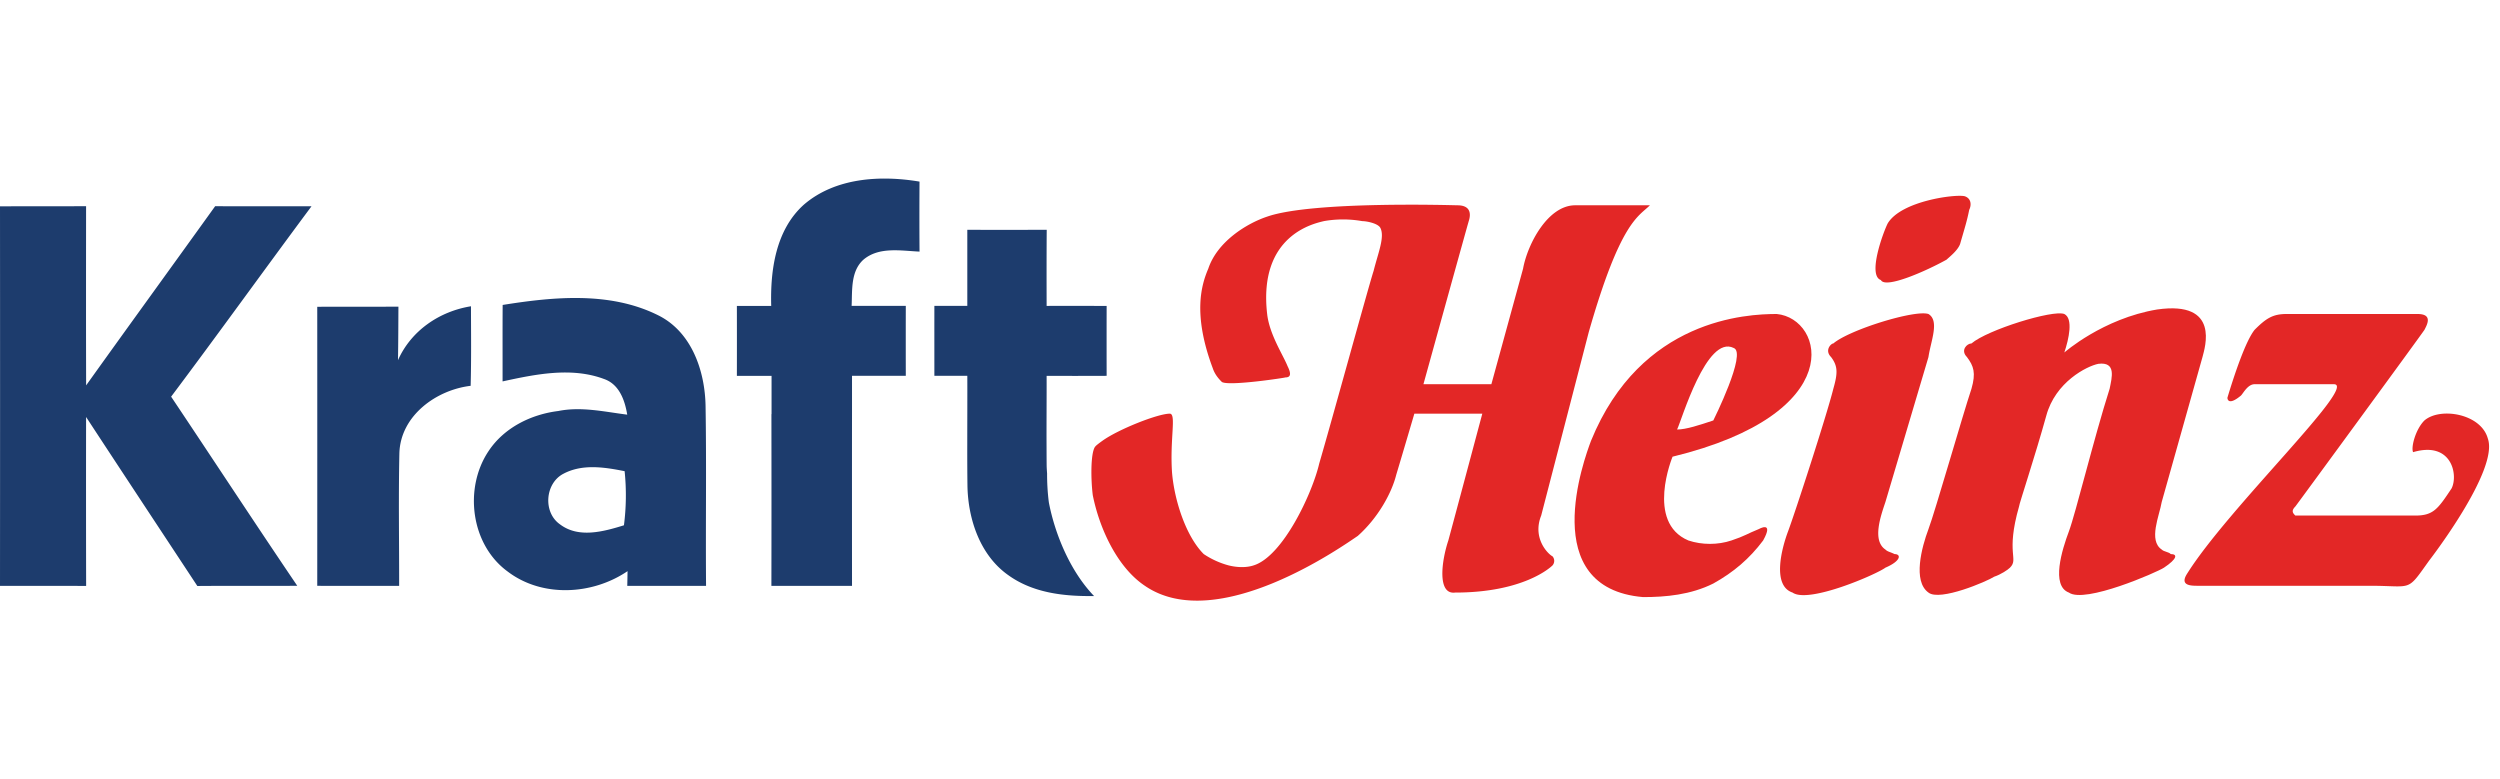
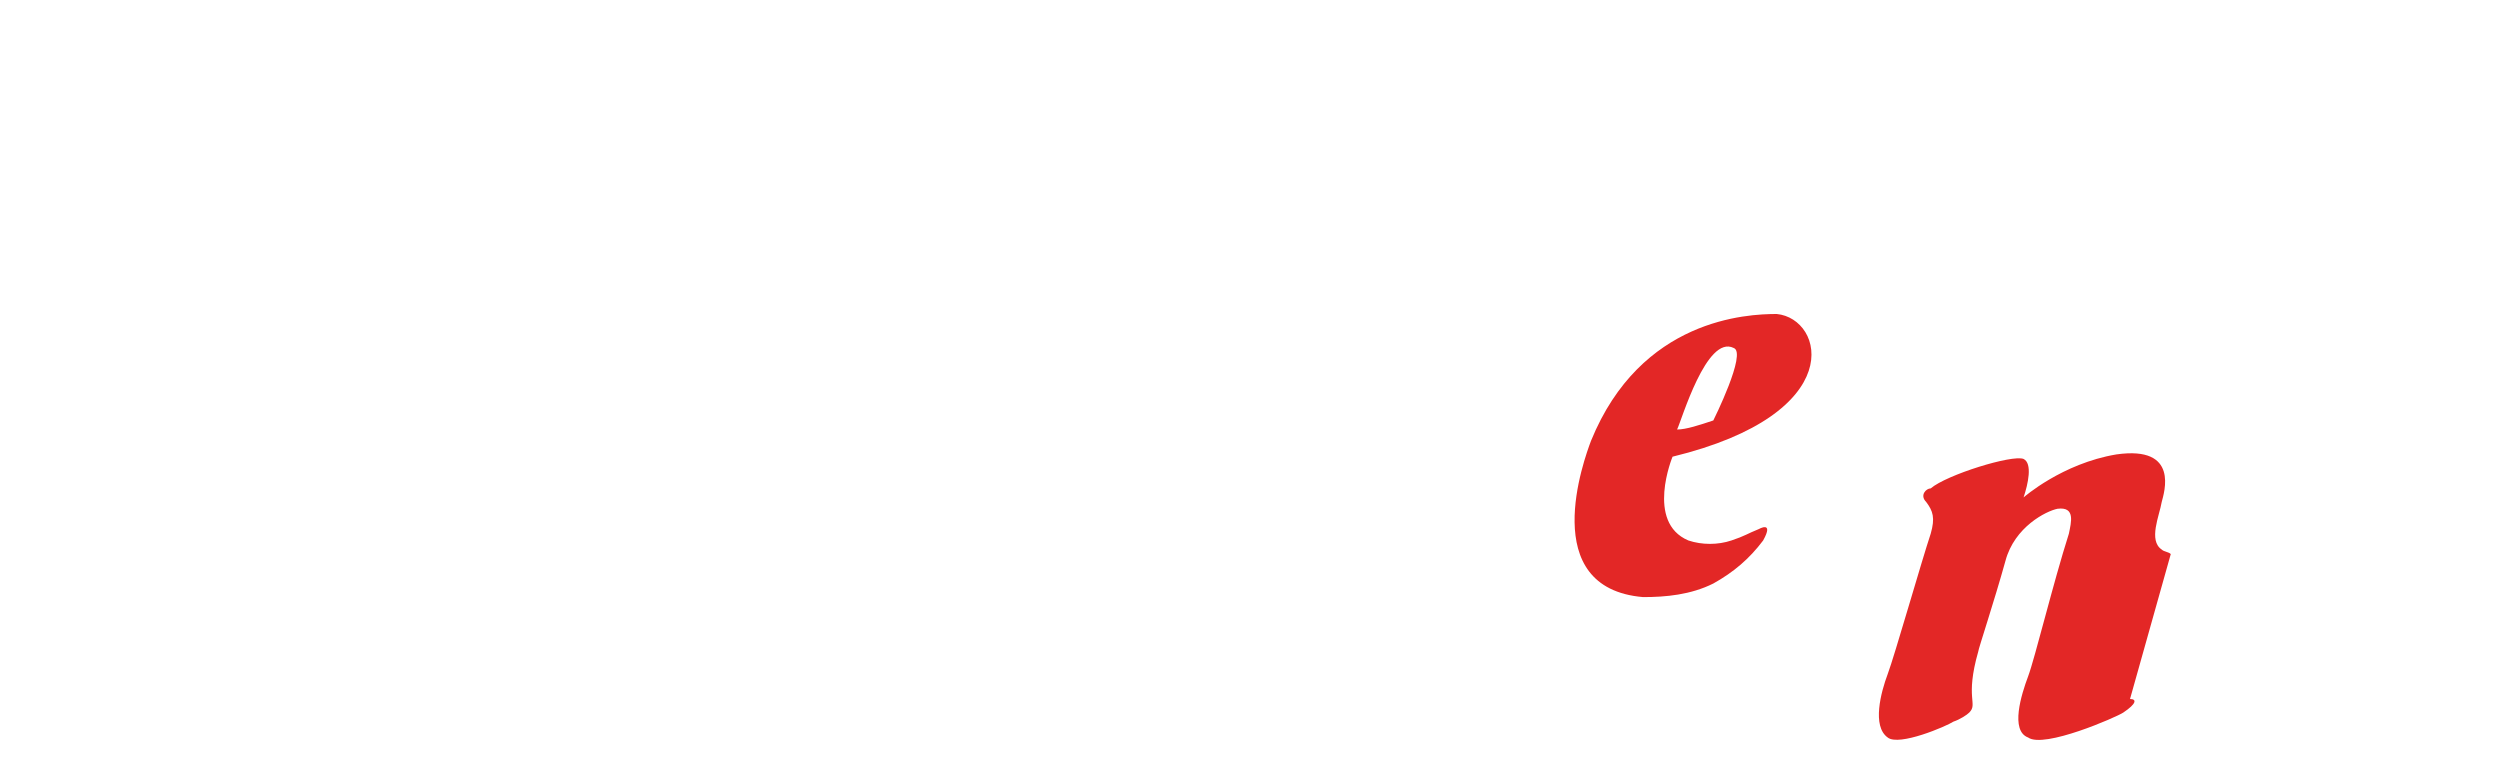
<svg xmlns="http://www.w3.org/2000/svg" width="154" height="48" fill="none">
-   <path d="M68.169 23.15a995.706 995.706 0 010-4.303 399.624 399.624 0 00-3.697-.003c-.003-1.564-.006-3.129.006-4.69-1.63.008-3.263.005-4.892.003v4.684h-2.029c-.003 1.436 0 2.871 0 4.31h2.025v.003h.004c.005 1.31-.002 2.621-.003 3.932v.326l-.001.247c0 .764.003 1.527.013 2.291.041 2.065.793 4.278 2.531 5.491 1.53 1.095 3.438 1.3 5.268 1.275-1.506-1.568-2.409-3.86-2.772-5.7l-.01-.053-.008-.055a13.74 13.74 0 01-.103-1.737c-.011-.146-.02-.292-.026-.435-.005-.372-.005-.745-.007-1.116-.007-1.49.008-2.978.004-4.466 1.23.003 2.464.003 3.697-.003zM56.643 15.5c-.01-1.438-.01-2.875 0-4.313-2.414-.405-5.194-.245-7.128 1.423-1.73 1.555-2.07 4.028-2.008 6.235h-2.115c.003 1.436.003 2.873 0 4.31h1.786l.34-.001v.001h.01v2.356h-.008c.004 3.526.006 7.053-.002 10.58h2.272c.898 0 1.796 0 2.694-.003-.002-3.579-.004-7.157 0-10.734V23.15h3.313a1031.48 1031.48 0 010-4.31H52.46c.045-.969-.067-2.129.731-2.847.962-.808 2.301-.545 3.452-.494zM38.64 36.09h4.853c-.03-3.694.03-7.388-.03-11.082-.038-2.168-.86-4.572-2.927-5.59-2.956-1.47-6.419-1.138-9.572-.633-.011 1.568-.003 3.138-.005 4.71 2.028-.441 4.24-.9 6.249-.149.935.322 1.284 1.307 1.429 2.197-1.405-.177-2.83-.511-4.248-.224-1.68.207-3.344 1.03-4.294 2.47-1.532 2.291-1.095 5.758 1.174 7.415 2.13 1.623 5.224 1.448 7.388-.021-.003.226-.011.677-.017.907zm-.205-3.732c-1.257.388-2.791.817-3.945-.062-1.053-.742-.917-2.532.225-3.117 1.165-.615 2.525-.4 3.762-.154a14.48 14.48 0 01-.042 3.333M13.254 12.702c1.978.011 3.957.003 5.936.003-2.899 3.898-5.733 7.846-8.649 11.73 2.597 3.88 5.152 7.784 7.77 11.65-2.052.015-4.105-.006-6.155.012-2.286-3.47-4.578-6.936-6.853-10.411-.005 3.47-.005 6.938.003 10.408-1.768-.01-3.537-.003-5.306-.003.006-7.794.006-15.587 0-23.38 1.769-.01 3.535 0 5.303-.01-.003 3.68-.008 7.36.003 11.038 2.638-3.687 5.303-7.355 7.948-11.037zm6.288 6.196c1.665-.008 3.333 0 5.001-.008-.006 1.1-.008 2.2-.027 3.297.809-1.822 2.556-3.008 4.496-3.321.003 1.632.024 3.268-.02 4.9-2.127.254-4.313 1.84-4.39 4.135-.059 2.727-.011 5.46-.015 8.19-1.682 0-3.365 0-5.045-.004.003-5.73.003-11.46 0-17.19z" fill="#1D3C6D" />
-   <path d="M108.33 32.596c-.698.28-.838.419-1.674.697-.837.28-1.814.28-2.651 0-2.651-1.115-.976-5.161-.976-5.161 10.881-2.65 9.347-8.51 6.417-8.79-1.814 0-8.37.28-11.44 7.813-.418 1.116-3.348 9.068 3.209 9.626 1.395 0 2.93-.14 4.325-.837 1.255-.697 2.232-1.535 3.069-2.65.697-1.256-.279-.698-.279-.698zm-1.535-11.16c.837.278-1.255 4.464-1.255 4.464-.837.279-1.675.558-2.232.558.279-.558 1.813-5.86 3.487-5.023zM133.72 34.13c-.139-.139-.418-.139-.558-.278-.837-.559-.14-2.093 0-2.93l2.511-8.928c.14-.559 1.117-3.488-2.79-2.93-3.348.558-5.72 2.65-5.72 2.65.28-.836.558-2.092 0-2.371-.697-.28-4.743.976-5.72 1.814-.279 0-.697.418-.279.837.418.558.559.976.279 1.952-.558 1.675-2.231 7.534-2.65 8.65-.419 1.116-.977 3.21 0 3.906.697.559 3.627-.697 4.046-.976.418-.14.836-.419.976-.558.558-.559-.279-.837.558-3.767 0-.14.977-3.069 1.674-5.58.558-2.093 2.511-3.07 3.209-3.209 1.116-.14.837.837.698 1.534-.977 3.07-2.093 7.674-2.511 8.79-.419 1.116-1.117 3.348 0 3.766.975.698 5.44-1.255 5.859-1.534.836-.559.836-.837.418-.837z" fill="#E32726" />
-   <path d="M116.701 34.13c-.279-.139-.419-.139-.559-.278-.836-.559-.279-2.093 0-2.93l2.651-8.928c.14-.977.697-2.232 0-2.651-.837-.28-4.883.976-5.859 1.814-.14 0-.558.418-.14.837.419.558.419.976.14 1.952-.419 1.675-2.372 7.674-2.791 8.79-.418 1.116-.976 3.348.279 3.766.977.698 5.162-1.116 5.72-1.534.977-.419.977-.837.559-.837zm-.838-16.88c.279.558 2.79-.557 4.046-1.255.14-.14.697-.559.837-.977.28-.977.419-1.395.558-2.093.14-.279.14-.697-.278-.837-.559-.14-3.907.28-4.744 1.675-.279.557-1.256 3.208-.419 3.487zm37.388 9.766c-.418-1.534-2.93-1.953-3.905-1.116-.559.557-.838 1.674-.698 1.953 2.371-.698 2.79 1.395 2.371 2.231-.837 1.257-1.116 1.675-2.232 1.675h-7.394c-.139-.14-.279-.279 0-.558.419-.558 7.673-10.463 7.953-10.882.139-.279.557-.976-.42-.976h-8.091c-.837 0-1.256.278-1.953.976-.558.698-1.255 2.79-1.674 4.186 0 0 0 .558.837-.14.14-.14.418-.697.837-.697h4.883c1.534 0-6.557 7.673-9.068 11.718-.418.698.279.698.698.698h10.602c2.651 0 2.232.418 3.627-1.535 0 0 4.325-5.58 3.627-7.533zM94.937 31.76l2.93-11.301c1.953-6.836 3.069-7.115 3.767-7.813H97.03c-1.674 0-2.93 2.372-3.21 3.907l-1.952 7.115h-4.185s2.51-9.069 2.79-10.045c.14-.418.14-.977-.697-.977-.14 0-8.93-.279-11.72.698-1.255.418-3.069 1.534-3.627 3.209-.418.976-.977 2.79.28 6.138.14.418.418.698.557.837.419.28 4.046-.279 3.906-.279.28 0 .42-.14.14-.697-.28-.698-1.116-1.954-1.256-3.21-.557-4.882 2.93-5.58 3.488-5.72a6.777 6.777 0 012.371 0c.28 0 .977.14 1.117.42.28.557-.14 1.534-.419 2.65-.278.837-2.65 9.487-3.348 11.858-.418 1.814-2.232 5.72-4.045 6.279-.42.139-.977.139-1.535 0a5.16 5.16 0 01-1.535-.698c-1.116-1.116-1.814-3.349-1.953-5.022-.14-2.093.28-3.627-.14-3.627-.727 0-3.159.96-4.145 1.668l-.004.003c-.4.286-.426.34-.426.34a.305.305 0 00-.047.06c-.257.438-.24 1.998-.12 2.95.418 2.093 1.534 4.465 3.208 5.581 4.465 3.069 12.277-2.51 13.114-3.07 1.255-1.115 2.092-2.65 2.371-3.766.42-1.395 1.116-3.766 1.116-3.766h4.186s-1.675 6.277-2.093 7.812c-.418 1.255-.698 3.348.418 3.208 4.186 0 5.86-1.534 6-1.673a.425.425 0 000-.559c-.279-.14-1.256-1.116-.698-2.51z" fill="#E32726" />
+   <path d="M108.33 32.596c-.698.28-.838.419-1.674.697-.837.28-1.814.28-2.651 0-2.651-1.115-.976-5.161-.976-5.161 10.881-2.65 9.347-8.51 6.417-8.79-1.814 0-8.37.28-11.44 7.813-.418 1.116-3.348 9.068 3.209 9.626 1.395 0 2.93-.14 4.325-.837 1.255-.697 2.232-1.535 3.069-2.65.697-1.256-.279-.698-.279-.698zm-1.535-11.16c.837.278-1.255 4.464-1.255 4.464-.837.279-1.675.558-2.232.558.279-.558 1.813-5.86 3.487-5.023zM133.72 34.13c-.139-.139-.418-.139-.558-.278-.837-.559-.14-2.093 0-2.93c.14-.559 1.117-3.488-2.79-2.93-3.348.558-5.72 2.65-5.72 2.65.28-.836.558-2.092 0-2.371-.697-.28-4.743.976-5.72 1.814-.279 0-.697.418-.279.837.418.558.559.976.279 1.952-.558 1.675-2.231 7.534-2.65 8.65-.419 1.116-.977 3.21 0 3.906.697.559 3.627-.697 4.046-.976.418-.14.836-.419.976-.558.558-.559-.279-.837.558-3.767 0-.14.977-3.069 1.674-5.58.558-2.093 2.511-3.07 3.209-3.209 1.116-.14.837.837.698 1.534-.977 3.07-2.093 7.674-2.511 8.79-.419 1.116-1.117 3.348 0 3.766.975.698 5.44-1.255 5.859-1.534.836-.559.836-.837.418-.837z" fill="#E32726" />
</svg>